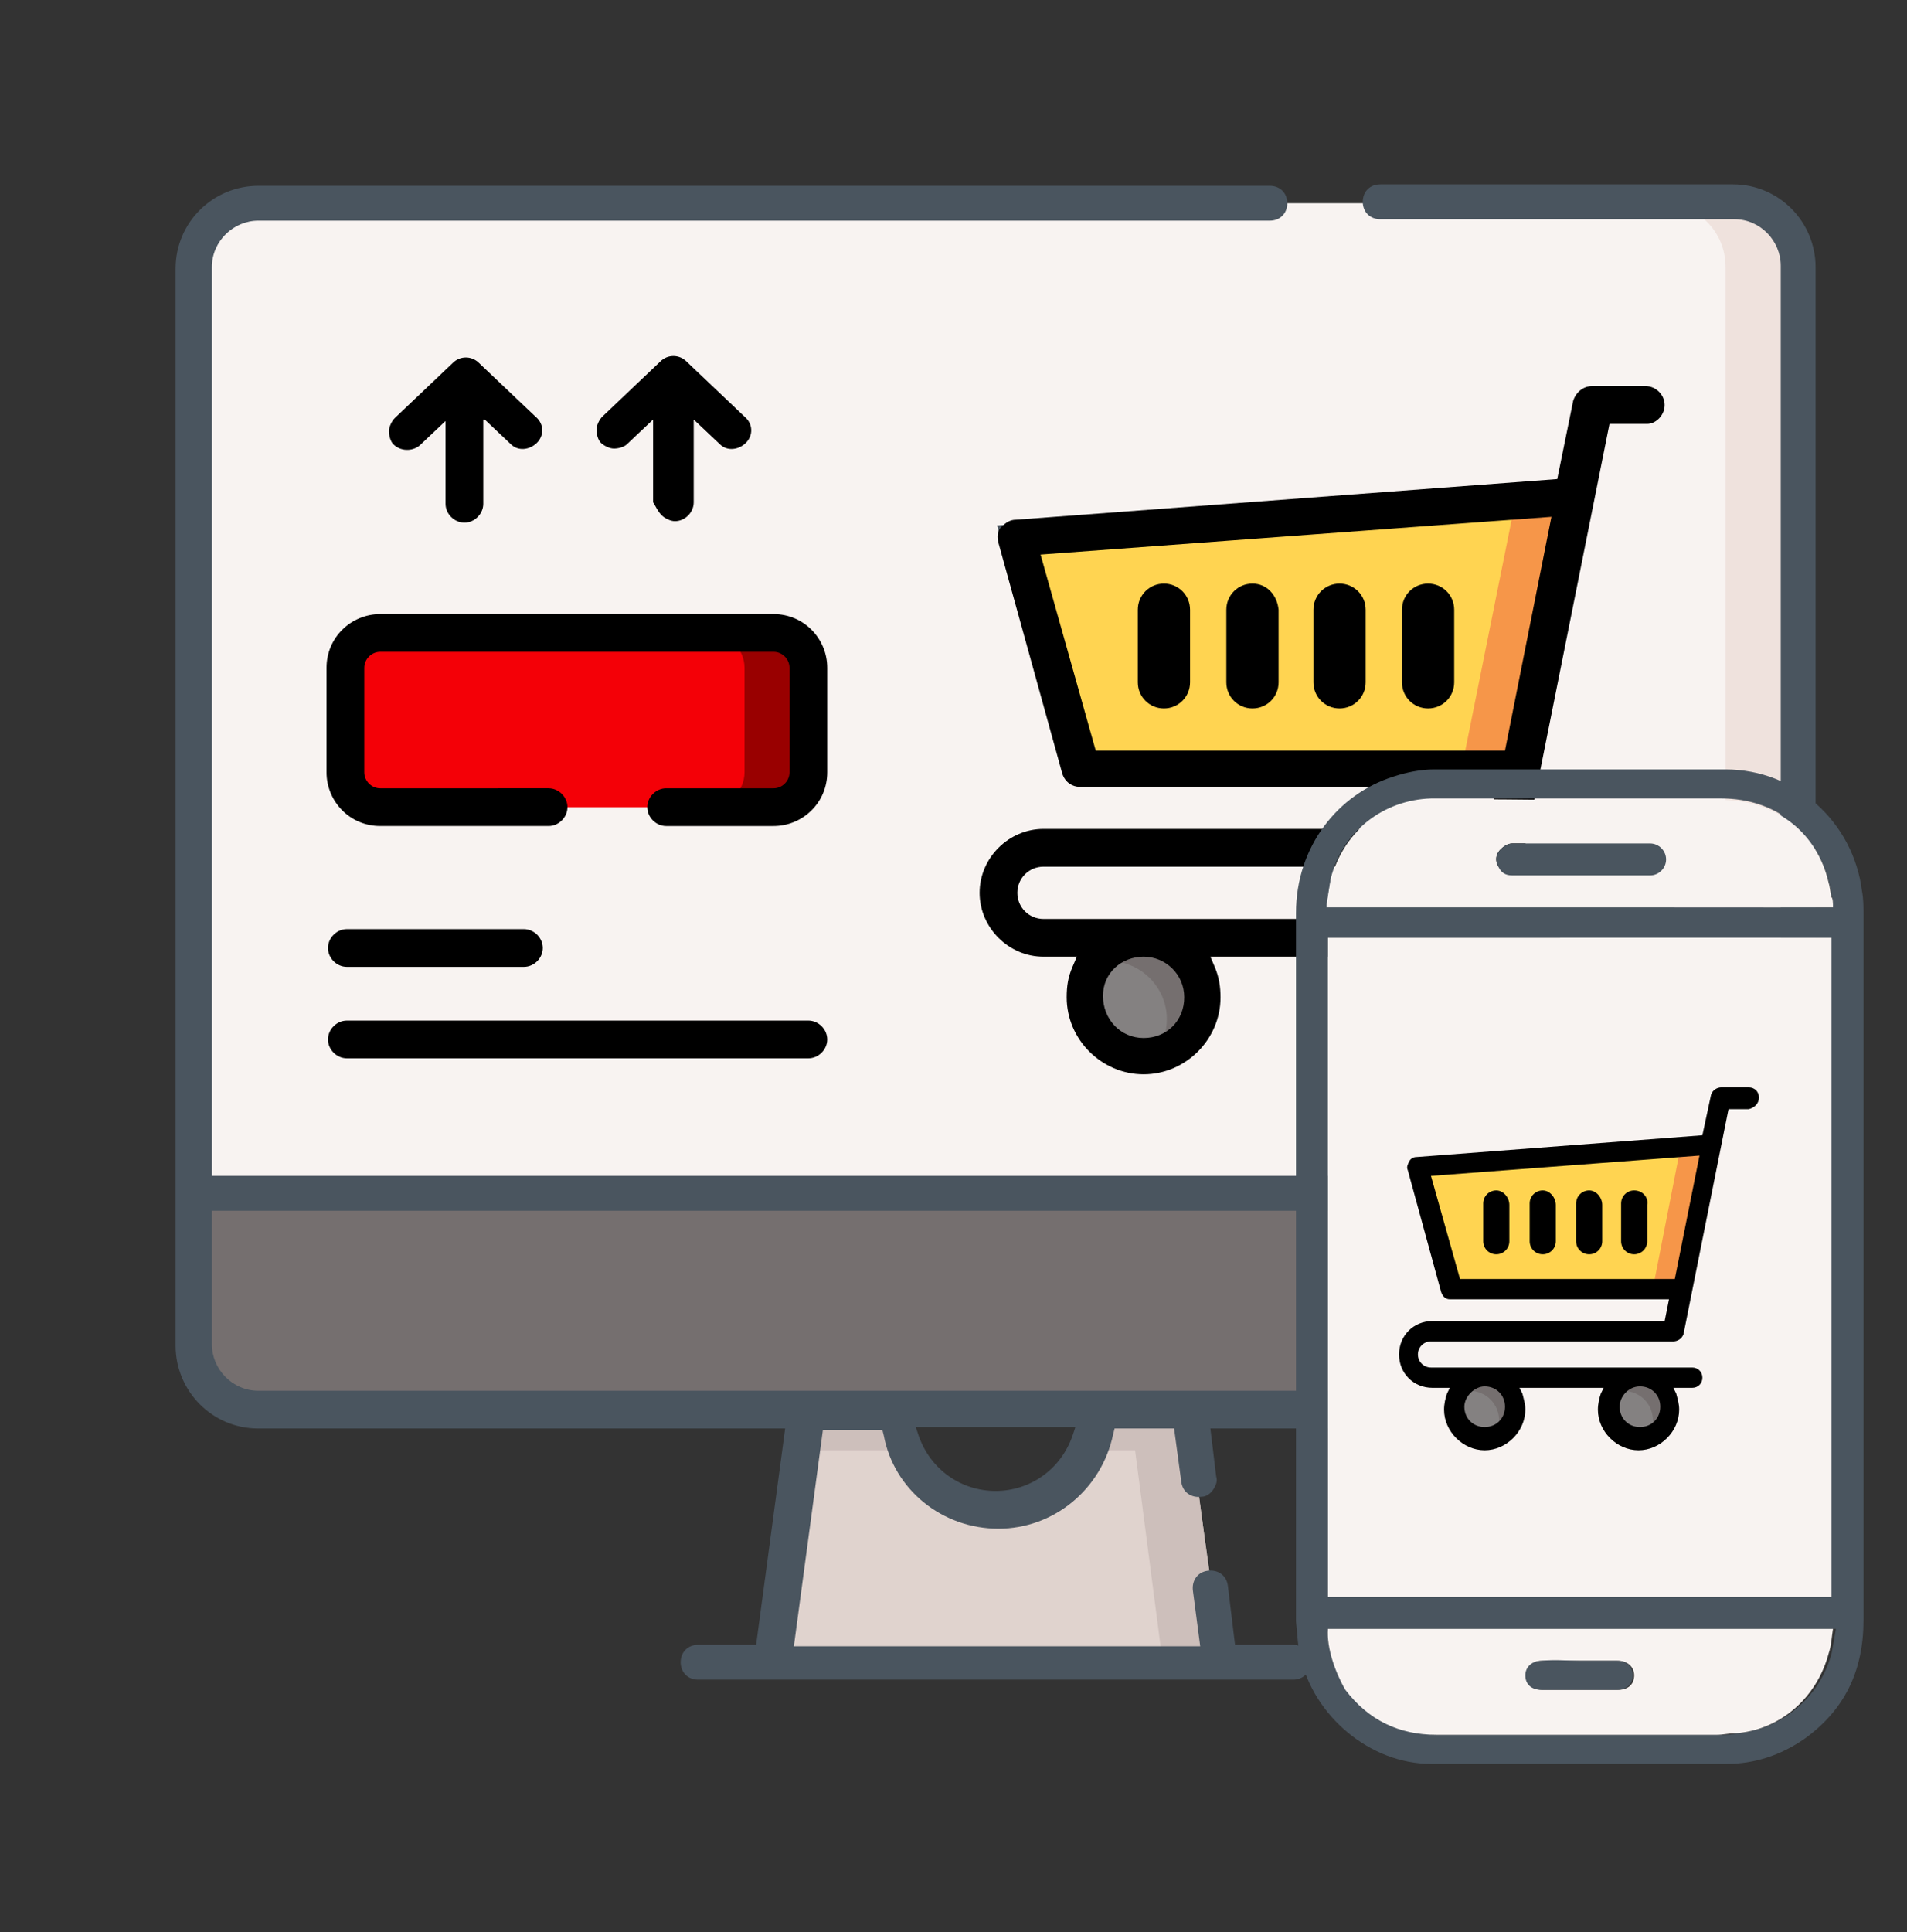
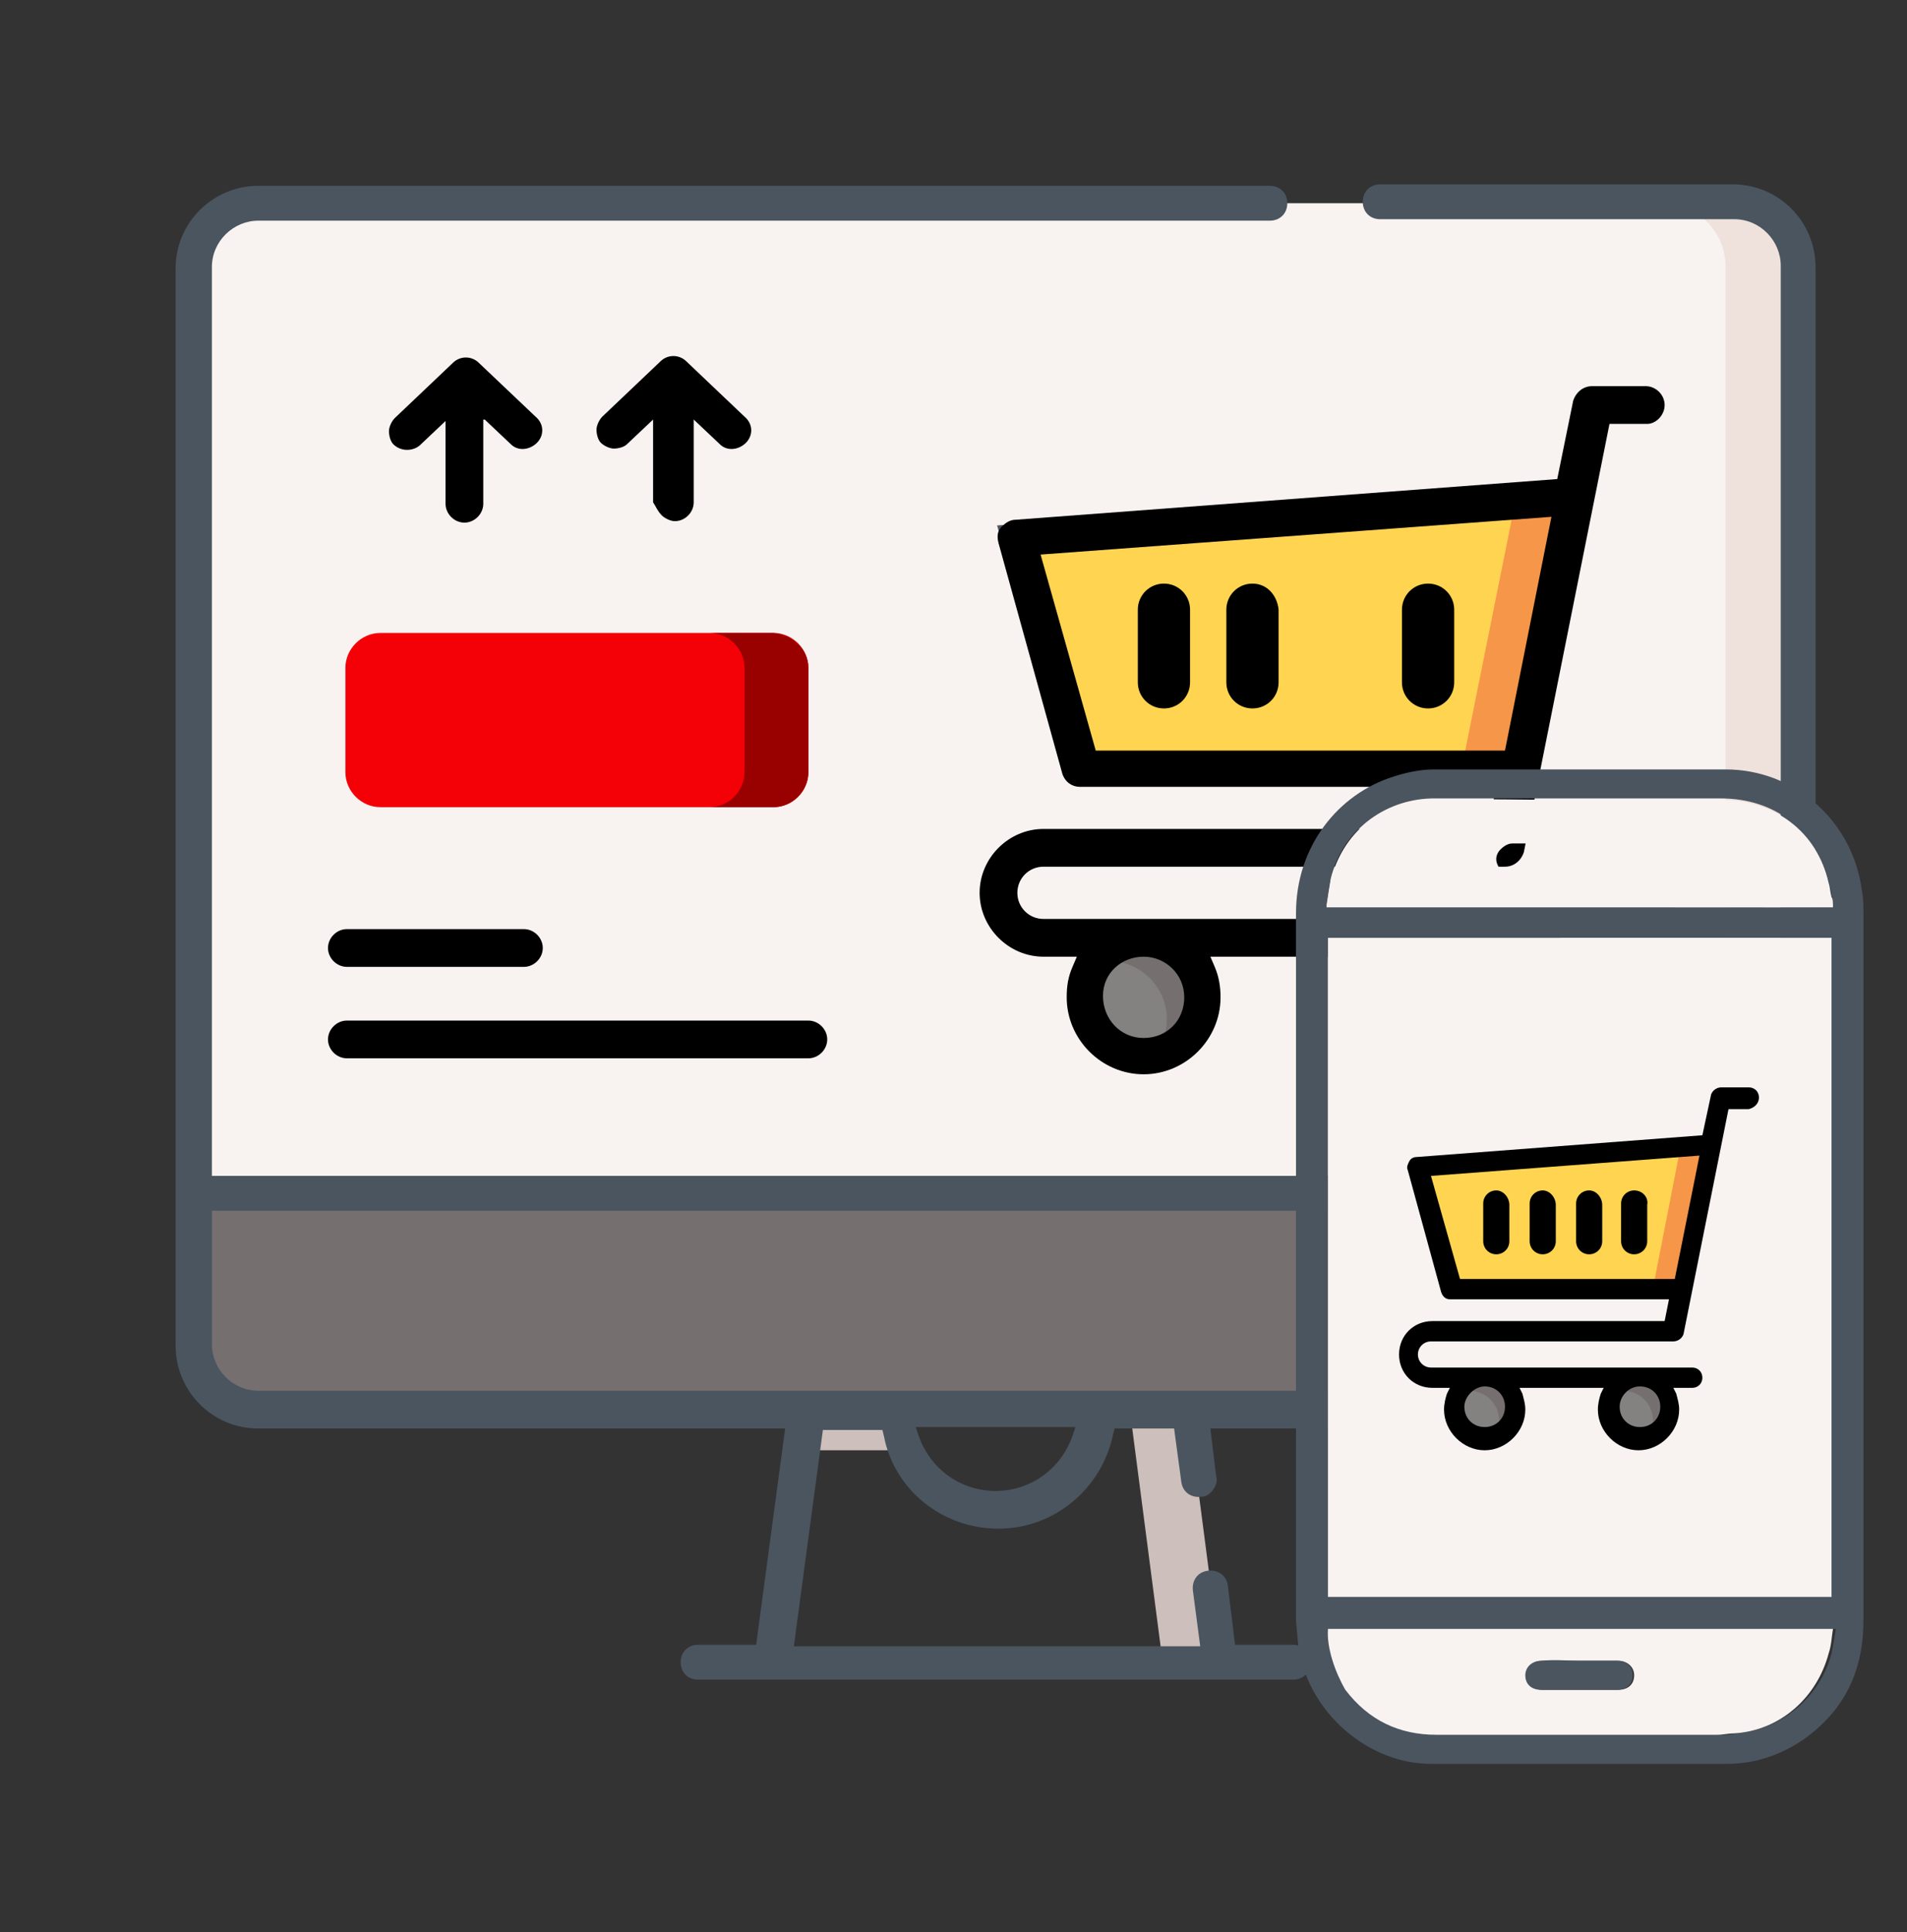
<svg xmlns="http://www.w3.org/2000/svg" version="1.1" id="Layer_1" x="0px" y="0px" viewBox="0 0 131.4 133.1" style="enable-background:new 0 0 131.4 133.1;" xml:space="preserve">
  <rect x="0" y="0" width="131.4" height="133.1" fill="#333333" stroke="none" />
  <style type="text/css">
	.st0{fill:#E0D3CE;}
	.st1{fill:#CDBFBB;}
	.st2{fill:#F8F3F1;}
	.st3{fill:#EFE2DD;}
	.st4{fill:#756F6F;}
	.st5{fill:#5B5555;}
	.st6{fill:#4A555F;}
	.st7{fill:#FFD451;stroke:#4A555F;stroke-width:2;stroke-miterlimit:10;}
	.st8{fill:#F69649;}
	.st9{fill:#848181;}
	.st10{fill:#F40007;}
	.st11{fill:#990000;}
	.st12{fill:#FFD451;}
</style>
  <g>
    <g>
-       <path class="st0" d="M81.5,95.2h-6.3c0.2,0.6,0.3,1.2,0.3,1.8c0,3.8-3.1,6.8-6.8,6.8c-3.8,0-6.8-3.1-6.8-6.8    c0-0.6,0.1-1.3,0.3-1.8h-6.3l-2.5,19.2h30.8L81.5,95.2z" />
      <g>
        <path class="st1" d="M61.8,97c0,1,0.2,2,0.6,2.9h-7.3l0.6-4.7h6.3C61.9,95.8,61.8,96.4,61.8,97L61.8,97z" />
-         <path class="st1" d="M74.8,99.9c0.4-0.9,0.6-1.9,0.6-2.9c0-0.6-0.1-1.3-0.3-1.8h6.3l0.6,4.7H74.8z" />
        <path class="st1" d="M84.1,114.4h-4l-2.5-19.2h4L84.1,114.4z" />
      </g>
      <g>
        <g>
          <path class="st2" d="M123.9,88.5H13.4V18.4c0-2.5,2-4.4,4.4-4.4h101.6c2.5,0,4.4,2,4.4,4.4V88.5z" />
          <path class="st3" d="M123.9,18.4v70.2h-5V18.4c0-2.5-2-4.4-4.4-4.4h5C121.9,13.9,123.9,15.9,123.9,18.4L123.9,18.4z" />
        </g>
        <path class="st4" d="M119.5,97H17.8c-2.5,0-4.4-2-4.4-4.4V82.2h110.5v10.4C123.9,95.1,121.9,97,119.5,97z" />
        <path class="st5" d="M123.9,82.2v10.4c0,2.5-2,4.4-4.4,4.4h-5c2.5,0,4.4-2,4.4-4.4V82.2H123.9z" />
      </g>
    </g>
    <g>
      <path class="st6" d="M125.1,92.6V18.4c0-3.1-2.5-5.7-5.7-5.7H95.1c-0.7,0-1.2,0.5-1.2,1.2c0,0.7,0.5,1.2,1.2,1.2h24.4    c1.8,0,3.2,1.5,3.2,3.2l0,62.7H14.6V18.4c0-1.8,1.5-3.2,3.2-3.2h69.7c0.7,0,1.2-0.5,1.2-1.2c0-0.7-0.5-1.2-1.2-1.2H17.8    c-3.1,0-5.7,2.5-5.7,5.7v74.2c0,3.1,2.5,5.7,5.7,5.7h36.3l-2,14.9h-4c-0.7,0-1.2,0.5-1.2,1.2s0.5,1.2,1.2,1.2h41    c0.7,0,1.2-0.5,1.2-1.2s-0.5-1.2-1.2-1.2h-4l-0.5-4.1c-0.1-0.7-0.7-1.1-1.4-1c-0.7,0.1-1.1,0.7-1,1.4l0.5,3.8h-28l2-14.9h4.1    l0.1,0.4c0.7,3.7,4,6.4,7.9,6.4c3.8,0,7.1-2.7,7.9-6.5l0.1-0.4h4.1l0.5,3.7c0.1,0.7,0.7,1.1,1.4,1c0.3,0,0.6-0.2,0.8-0.5    c0.2-0.3,0.3-0.6,0.2-0.9l-0.4-3.3h36.3C122.6,98.3,125.1,95.7,125.1,92.6z M73.9,98.9c-0.8,2.3-2.9,3.8-5.3,3.8    c-2.4,0-4.5-1.5-5.3-3.8l-0.2-0.6h11L73.9,98.9z M17.8,95.8c-1.8,0-3.2-1.5-3.2-3.2v-9.2h108.1v9.2c0,1.8-1.5,3.2-3.2,3.2H17.8z" />
    </g>
  </g>
  <g>
    <g>
      <g>
        <path class="st7" d="M104,53H74.5L70,37.1l37.8-2.8" />
        <path class="st8" d="M108.5,34.3L104.7,53h-4l3.7-18.4L108.5,34.3z" />
      </g>
      <g>
        <g>
          <g>
            <circle class="st9" cx="78.8" cy="68.6" r="4" />
            <path class="st4" d="M82.8,68.6c0,1.9-1.3,3.5-3.1,3.9c0.4-0.6,0.7-1.4,0.7-2.3c0-2.2-1.8-4-4-4c-0.3,0-0.7,0-1,0.1       c0.7-1.1,2-1.8,3.3-1.8C81,64.6,82.8,66.4,82.8,68.6z" />
          </g>
        </g>
        <g>
          <g>
            <circle class="st9" cx="99.1" cy="68.6" r="4" />
            <path class="st4" d="M103.1,68.6c0,1.9-1.3,3.5-3.1,3.9c0.4-0.6,0.7-1.4,0.7-2.3c0-2.2-1.8-4-4-4c-0.3,0-0.7,0-1,0.1       c0.7-1.1,2-1.8,3.3-1.8C101.3,64.6,103.1,66.4,103.1,68.6z" />
          </g>
        </g>
      </g>
    </g>
    <path d="M80.2,40.2c-1,0-1.8,0.8-1.8,1.8v5c0,1,0.8,1.8,1.8,1.8c1,0,1.8-0.8,1.8-1.8v-5C82,41,81.2,40.2,80.2,40.2z" />
    <path d="M86.3,40.2c-1,0-1.8,0.8-1.8,1.8v5c0,1,0.8,1.8,1.8,1.8c1,0,1.8-0.8,1.8-1.8v-5C88,41,87.3,40.2,86.3,40.2z" />
-     <path d="M92.3,40.2c-1,0-1.8,0.8-1.8,1.8v5c0,1,0.8,1.8,1.8,1.8c1,0,1.8-0.8,1.8-1.8v-5C94.1,41,93.3,40.2,92.3,40.2z" />
    <path d="M98.4,40.2c-1,0-1.8,0.8-1.8,1.8v5c0,1,0.8,1.8,1.8,1.8s1.8-0.8,1.8-1.8v-5C100.2,41,99.4,40.2,98.4,40.2z" />
    <path d="M114.7,27.9c0-0.7-0.6-1.3-1.3-1.3h-3.7c-0.6,0-1.1,0.4-1.3,1l-1.1,5.4L70,35.8c-0.4,0-0.7,0.2-1,0.5s-0.3,0.7-0.2,1.1   l4.4,15.9c0.2,0.6,0.7,0.9,1.2,0.9h28.7l-0.6,2.9H71.9c-2.4,0-4.4,2-4.4,4.4s2,4.4,4.4,4.4h2.3l-0.3,0.7c-0.3,0.7-0.4,1.3-0.4,2.1   c0,2.9,2.4,5.3,5.3,5.3s5.3-2.4,5.3-5.3c0-0.7-0.1-1.4-0.4-2.1l-0.3-0.7h11.1l-0.3,0.7c-0.3,0.7-0.4,1.3-0.4,2.1   c0,2.9,2.4,5.3,5.3,5.3c2.9,0,5.3-2.4,5.3-5.3c0-0.7-0.1-1.4-0.4-2.1l-0.3-0.7h2.5c0.7,0,1.3-0.6,1.3-1.3s-0.6-1.3-1.3-1.3H71.9   c-1,0-1.8-0.8-1.8-1.8c0-1,0.8-1.8,1.8-1.8h31.8c0.6,0,1.1-0.4,1.3-1l5.9-29.5h2.6C114.1,29.2,114.7,28.6,114.7,27.9z M99.1,65.9   c1.5,0,2.8,1.2,2.8,2.8s-1.2,2.8-2.8,2.8s-2.8-1.2-2.8-2.8S97.6,65.9,99.1,65.9z M78.8,65.9c1.5,0,2.8,1.2,2.8,2.8   s-1.2,2.8-2.8,2.8S76,70.2,76,68.6S77.3,65.9,78.8,65.9z M103.7,51.7H75.5l-3.8-13.5l35.2-2.6L103.7,51.7z" />
    <path class="st10" d="M53.3,55.6H26.2c-1.3,0-2.4-1.1-2.4-2.4V46c0-1.3,1.1-2.4,2.4-2.4h27.1c1.3,0,2.4,1.1,2.4,2.4v7.2   C55.7,54.5,54.6,55.6,53.3,55.6L53.3,55.6z" />
    <path class="st11" d="M55.7,46v7.2c0,1.3-1.1,2.4-2.4,2.4h-4.4c1.3,0,2.4-1.1,2.4-2.4V46c0-1.3-1.1-2.4-2.4-2.4h4.4   C54.6,43.7,55.7,44.7,55.7,46z" />
    <path d="M33.4,28.9l1.8,1.7c0.5,0.5,1.3,0.4,1.8-0.1c0.5-0.5,0.5-1.3-0.1-1.8L33,25c-0.5-0.5-1.3-0.5-1.8,0l-4,3.8   c-0.2,0.2-0.4,0.6-0.4,0.9c0,0.3,0.1,0.7,0.3,0.9c0.5,0.5,1.3,0.5,1.8,0.1l1.8-1.7v5.7c0,0.7,0.6,1.3,1.3,1.3   c0.7,0,1.3-0.6,1.3-1.3V28.9z" />
    <path d="M45.6,35.5c0.2,0.2,0.6,0.4,0.9,0.4c0.7,0,1.3-0.6,1.3-1.3v-5.7l1.8,1.7c0.5,0.5,1.3,0.4,1.8-0.1c0.5-0.5,0.5-1.3-0.1-1.8   l-4-3.8c-0.5-0.5-1.3-0.5-1.8,0l-4,3.8c-0.2,0.2-0.4,0.6-0.4,0.9c0,0.3,0.1,0.7,0.3,0.9c0.2,0.2,0.6,0.4,0.9,0.4   c0.3,0,0.7-0.1,0.9-0.3l1.8-1.7v5.7C45.2,34.9,45.3,35.2,45.6,35.5z" />
-     <path d="M45.9,56.9h7.4c2,0,3.7-1.6,3.7-3.7V46c0-2-1.6-3.7-3.7-3.7H26.2c-2,0-3.7,1.6-3.7,3.7v7.2c0,2,1.6,3.7,3.7,3.7h11.6   c0.7,0,1.3-0.6,1.3-1.3s-0.6-1.3-1.3-1.3H26.2c-0.6,0-1.1-0.5-1.1-1.1V46c0-0.6,0.5-1.1,1.1-1.1h27.1c0.6,0,1.1,0.5,1.1,1.1v7.2   c0,0.6-0.5,1.1-1.1,1.1h-7.4c-0.7,0-1.3,0.6-1.3,1.3S45.2,56.9,45.9,56.9z" />
    <path d="M36.1,64H23.9c-0.7,0-1.3,0.6-1.3,1.3s0.6,1.3,1.3,1.3h12.2c0.7,0,1.3-0.6,1.3-1.3S36.8,64,36.1,64z" />
    <path d="M55.7,70.3H23.9c-0.7,0-1.3,0.6-1.3,1.3s0.6,1.3,1.3,1.3h31.8c0.7,0,1.3-0.6,1.3-1.3S56.4,70.3,55.7,70.3z" />
  </g>
  <g id="te4bpi_1_">
    <g>
      <path class="st6" d="M89.3,87.4c0-8.2,0-16.3,0-24.5c0-4.6,2.9-8.2,6.7-9.4c0.9-0.3,1.9-0.5,2.8-0.5c6.7,0,13.4,0,20.1,0    c4.8,0,8.8,3.6,9.4,8.4c0.1,0.5,0.1,1.1,0.1,1.6c0,16.2,0,32.4,0,48.6c0,3.5-1.3,6.2-4.1,8.2c-1.6,1.1-3.4,1.7-5.3,1.7    c-6.8,0-13.6,0-20.4,0c-4.2,0-8.1-3.3-9-7.4c-0.2-0.8-0.2-1.6-0.3-2.4C89.3,103.6,89.3,95.5,89.3,87.4z M126.2,110    c0-15.2,0-30.3,0-45.4c-11.6,0-23.1,0-34.7,0c0,15.2,0,30.3,0,45.4C103.1,110,114.6,110,126.2,110z M91.5,112.2    c-0.1,1.3,0.5,3,1.4,4.2c1.6,2.1,3.7,3.1,6.3,3.1c6.4,0,12.9,0,19.3,0c0.4,0,0.8,0,1.2-0.1c3.1-0.3,5.7-2.5,6.5-5.5    c0.1-0.5,0.2-1.1,0.3-1.7C114.7,112.2,103.1,112.2,91.5,112.2z M126.3,62.5c0-0.3,0-0.6-0.1-0.8c0-0.3-0.1-0.6-0.2-1    c-0.9-3.5-3.7-5.7-7.4-5.7c-3.3,0-6.6,0-9.9,0c-3.4,0-6.8,0-10.1,0c-3.3,0.1-6.1,2.3-6.9,5.5c-0.1,0.6-0.2,1.2-0.3,1.9    C103.1,62.5,114.7,62.5,126.3,62.5z" />
      <path class="st2" d="M126.2,110c-11.6,0-23.1,0-34.7,0c0-15.1,0-30.3,0-45.4c11.6,0,23.1,0,34.7,0    C126.2,79.7,126.2,94.8,126.2,110z" />
      <path class="st2" d="M91.5,112.2c11.6,0,23.2,0,34.8,0c-0.1,0.6-0.1,1.1-0.3,1.7c-0.8,3-3.3,5.3-6.5,5.5c-0.4,0-0.8,0.1-1.2,0.1    c-6.4,0-12.9,0-19.3,0c-2.6,0-4.7-1-6.3-3.1C92,115.2,91.4,113.5,91.5,112.2z M108.9,114.4C108.9,114.4,108.9,114.4,108.9,114.4    c-0.9,0-1.7,0-2.6,0c-0.7,0-1.1,0.4-1.1,1c0,0.6,0.4,1,1.1,1c1.7,0,3.5,0,5.2,0c0.7,0,1.1-0.4,1.1-1c0-0.6-0.5-1-1.1-1    C110.6,114.4,109.7,114.4,108.9,114.4z" />
      <path class="st2" d="M126.3,62.5c-11.6,0-23.2,0-34.9,0c0.1-0.6,0.2-1.3,0.3-1.9c0.8-3.2,3.5-5.5,6.9-5.5c3.4-0.1,6.8,0,10.1,0    c3.3,0,6.6,0,9.9,0c3.7,0,6.6,2.2,7.4,5.7c0.1,0.3,0.1,0.6,0.2,1C126.3,61.9,126.3,62.2,126.3,62.5z M108.9,60.3    C108.9,60.3,108.9,60.3,108.9,60.3c1.6,0,3.2,0,4.8,0c0.6,0,1.1-0.5,1.1-1.1c0-0.6-0.5-1.1-1.1-1.1c-3.2,0-6.3,0-9.5,0    c-0.3,0-0.6,0.2-0.8,0.4c-0.3,0.3-0.4,0.7-0.2,1.1c0.2,0.4,0.5,0.7,1,0.7C105.7,60.3,107.3,60.3,108.9,60.3z" />
      <path class="st6" d="M108.9,114.4c0.8,0,1.7,0,2.5,0c0.7,0,1.1,0.4,1.1,1c0,0.6-0.4,1-1.1,1c-1.7,0-3.5,0-5.2,0    c-0.7,0-1.1-0.4-1.1-1c0-0.6,0.5-1,1.1-1C107.2,114.3,108,114.4,108.9,114.4C108.9,114.4,108.9,114.4,108.9,114.4z" />
-       <path class="st6" d="M108.9,60.3c-1.6,0-3.1,0-4.7,0c-0.5,0-0.8-0.2-1-0.7c-0.2-0.4-0.1-0.8,0.2-1.1c0.2-0.2,0.5-0.4,0.8-0.4    c3.2,0,6.3,0,9.5,0c0.6,0,1.1,0.5,1.1,1.1c0,0.6-0.5,1.1-1.1,1.1C112,60.3,110.4,60.3,108.9,60.3    C108.9,60.3,108.9,60.3,108.9,60.3z" />
    </g>
  </g>
  <g>
    <g>
      <path class="st12" d="M115.6,88.8h-15.5l-2.3-8.4l19.9-1.5" />
      <path class="st8" d="M118,78.9l-2,9.8h-2.1l1.9-9.7L118,78.9z" />
    </g>
    <g>
      <g>
        <g>
          <circle class="st9" cx="102.3" cy="97" r="2.1" />
          <path class="st4" d="M104.5,97c0,1-0.7,1.8-1.6,2.1c0.2-0.3,0.4-0.7,0.4-1.2c0-1.2-0.9-2.1-2.1-2.1c-0.2,0-0.3,0-0.5,0.1      c0.4-0.6,1-0.9,1.8-0.9C103.5,94.9,104.5,95.8,104.5,97z" />
        </g>
      </g>
      <g>
        <g>
          <circle class="st9" cx="113" cy="97" r="2.1" />
-           <path class="st4" d="M115.1,97c0,1-0.7,1.8-1.6,2.1c0.2-0.3,0.4-0.7,0.4-1.2c0-1.2-0.9-2.1-2.1-2.1c-0.2,0-0.3,0-0.5,0.1      c0.4-0.6,1-0.9,1.8-0.9C114.2,94.9,115.1,95.8,115.1,97z" />
+           <path class="st4" d="M115.1,97c0,1-0.7,1.8-1.6,2.1c0.2-0.3,0.4-0.7,0.4-1.2c0-1.2-0.9-2.1-2.1-2.1c-0.2,0-0.3,0-0.5,0.1      c0.4-0.6,1-0.9,1.8-0.9C114.2,94.9,115.1,95.8,115.1,97" />
        </g>
      </g>
    </g>
  </g>
  <path d="M103.1,82c-0.5,0-0.9,0.4-0.9,0.9v2.6c0,0.5,0.4,0.9,0.9,0.9s0.9-0.4,0.9-0.9V83C104,82.5,103.6,82,103.1,82z" />
  <path d="M106.3,82c-0.5,0-0.9,0.4-0.9,0.9v2.6c0,0.5,0.4,0.9,0.9,0.9s0.9-0.4,0.9-0.9V83C107.2,82.5,106.8,82,106.3,82z" />
  <path d="M109.5,82c-0.5,0-0.9,0.4-0.9,0.9v2.6c0,0.5,0.4,0.9,0.9,0.9s0.9-0.4,0.9-0.9V83C110.4,82.5,110,82,109.5,82z" />
  <path d="M112.6,82c-0.5,0-0.9,0.4-0.9,0.9v2.6c0,0.5,0.4,0.9,0.9,0.9s0.9-0.4,0.9-0.9V83C113.6,82.5,113.2,82,112.6,82z" />
  <path d="M121.2,75.6c0-0.4-0.3-0.7-0.7-0.7h-1.9c-0.3,0-0.6,0.2-0.7,0.5l-0.6,2.8l-19.7,1.5c-0.2,0-0.4,0.1-0.5,0.3  c-0.1,0.2-0.2,0.4-0.1,0.6l2.3,8.4c0.1,0.3,0.3,0.5,0.6,0.5h15.1l-0.3,1.5H98.7c-1.3,0-2.3,1-2.3,2.3s1,2.3,2.3,2.3h1.2l-0.2,0.4  c-0.1,0.3-0.2,0.7-0.2,1.1c0,1.5,1.3,2.8,2.8,2.8s2.8-1.3,2.8-2.8c0-0.4-0.1-0.7-0.2-1.1l-0.2-0.4h5.8l-0.2,0.4  c-0.1,0.3-0.2,0.7-0.2,1.1c0,1.5,1.3,2.8,2.8,2.8c1.5,0,2.8-1.3,2.8-2.8c0-0.4-0.1-0.7-0.2-1.1l-0.2-0.4h1.3c0.4,0,0.7-0.3,0.7-0.7  s-0.3-0.7-0.7-0.7h-18c-0.5,0-0.9-0.4-0.9-0.9c0-0.5,0.4-0.9,0.9-0.9h16.7c0.3,0,0.6-0.2,0.7-0.5l3.1-15.5h1.4  C120.9,76.3,121.2,76,121.2,75.6z M113,95.5c0.8,0,1.4,0.6,1.4,1.4c0,0.8-0.6,1.4-1.4,1.4c-0.8,0-1.4-0.6-1.4-1.4  C111.6,96.2,112.2,95.5,113,95.5z M102.3,95.5c0.8,0,1.4,0.6,1.4,1.4c0,0.8-0.6,1.4-1.4,1.4c-0.8,0-1.4-0.6-1.4-1.4  C100.9,96.2,101.6,95.5,102.3,95.5z M115.4,88.1h-14.8l-2-7.1l18.5-1.4L115.4,88.1z" />
</svg>